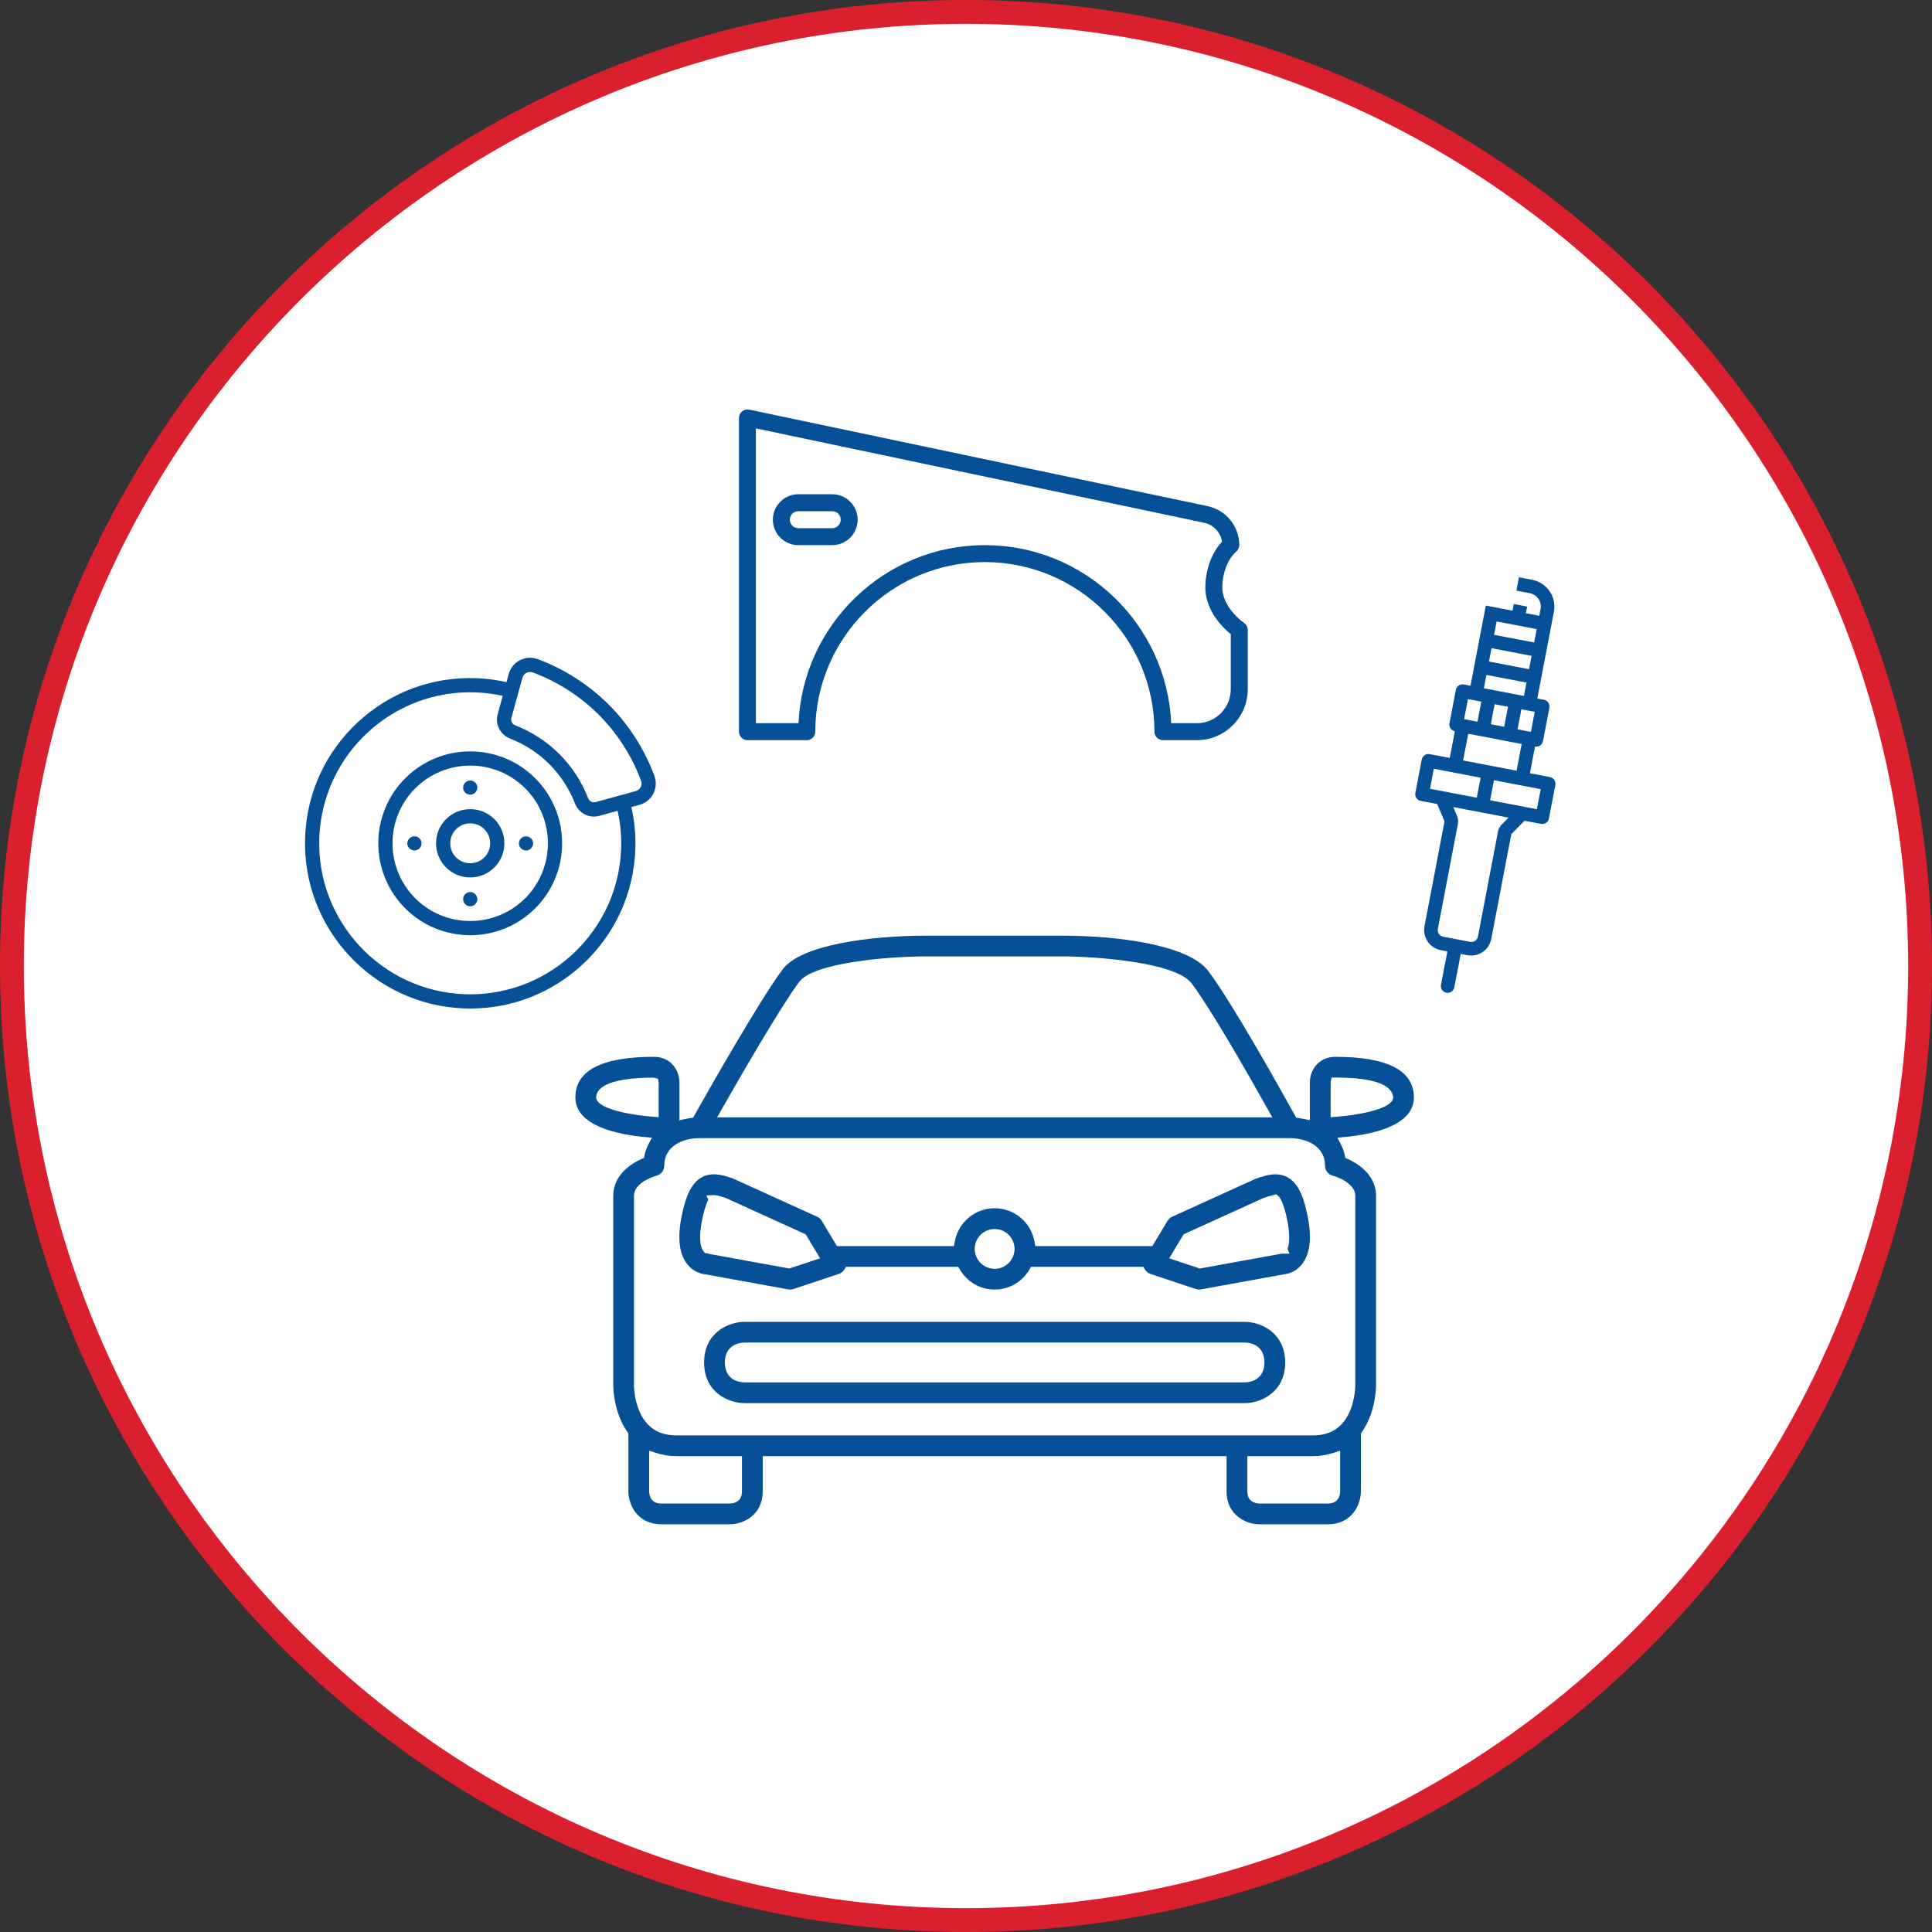
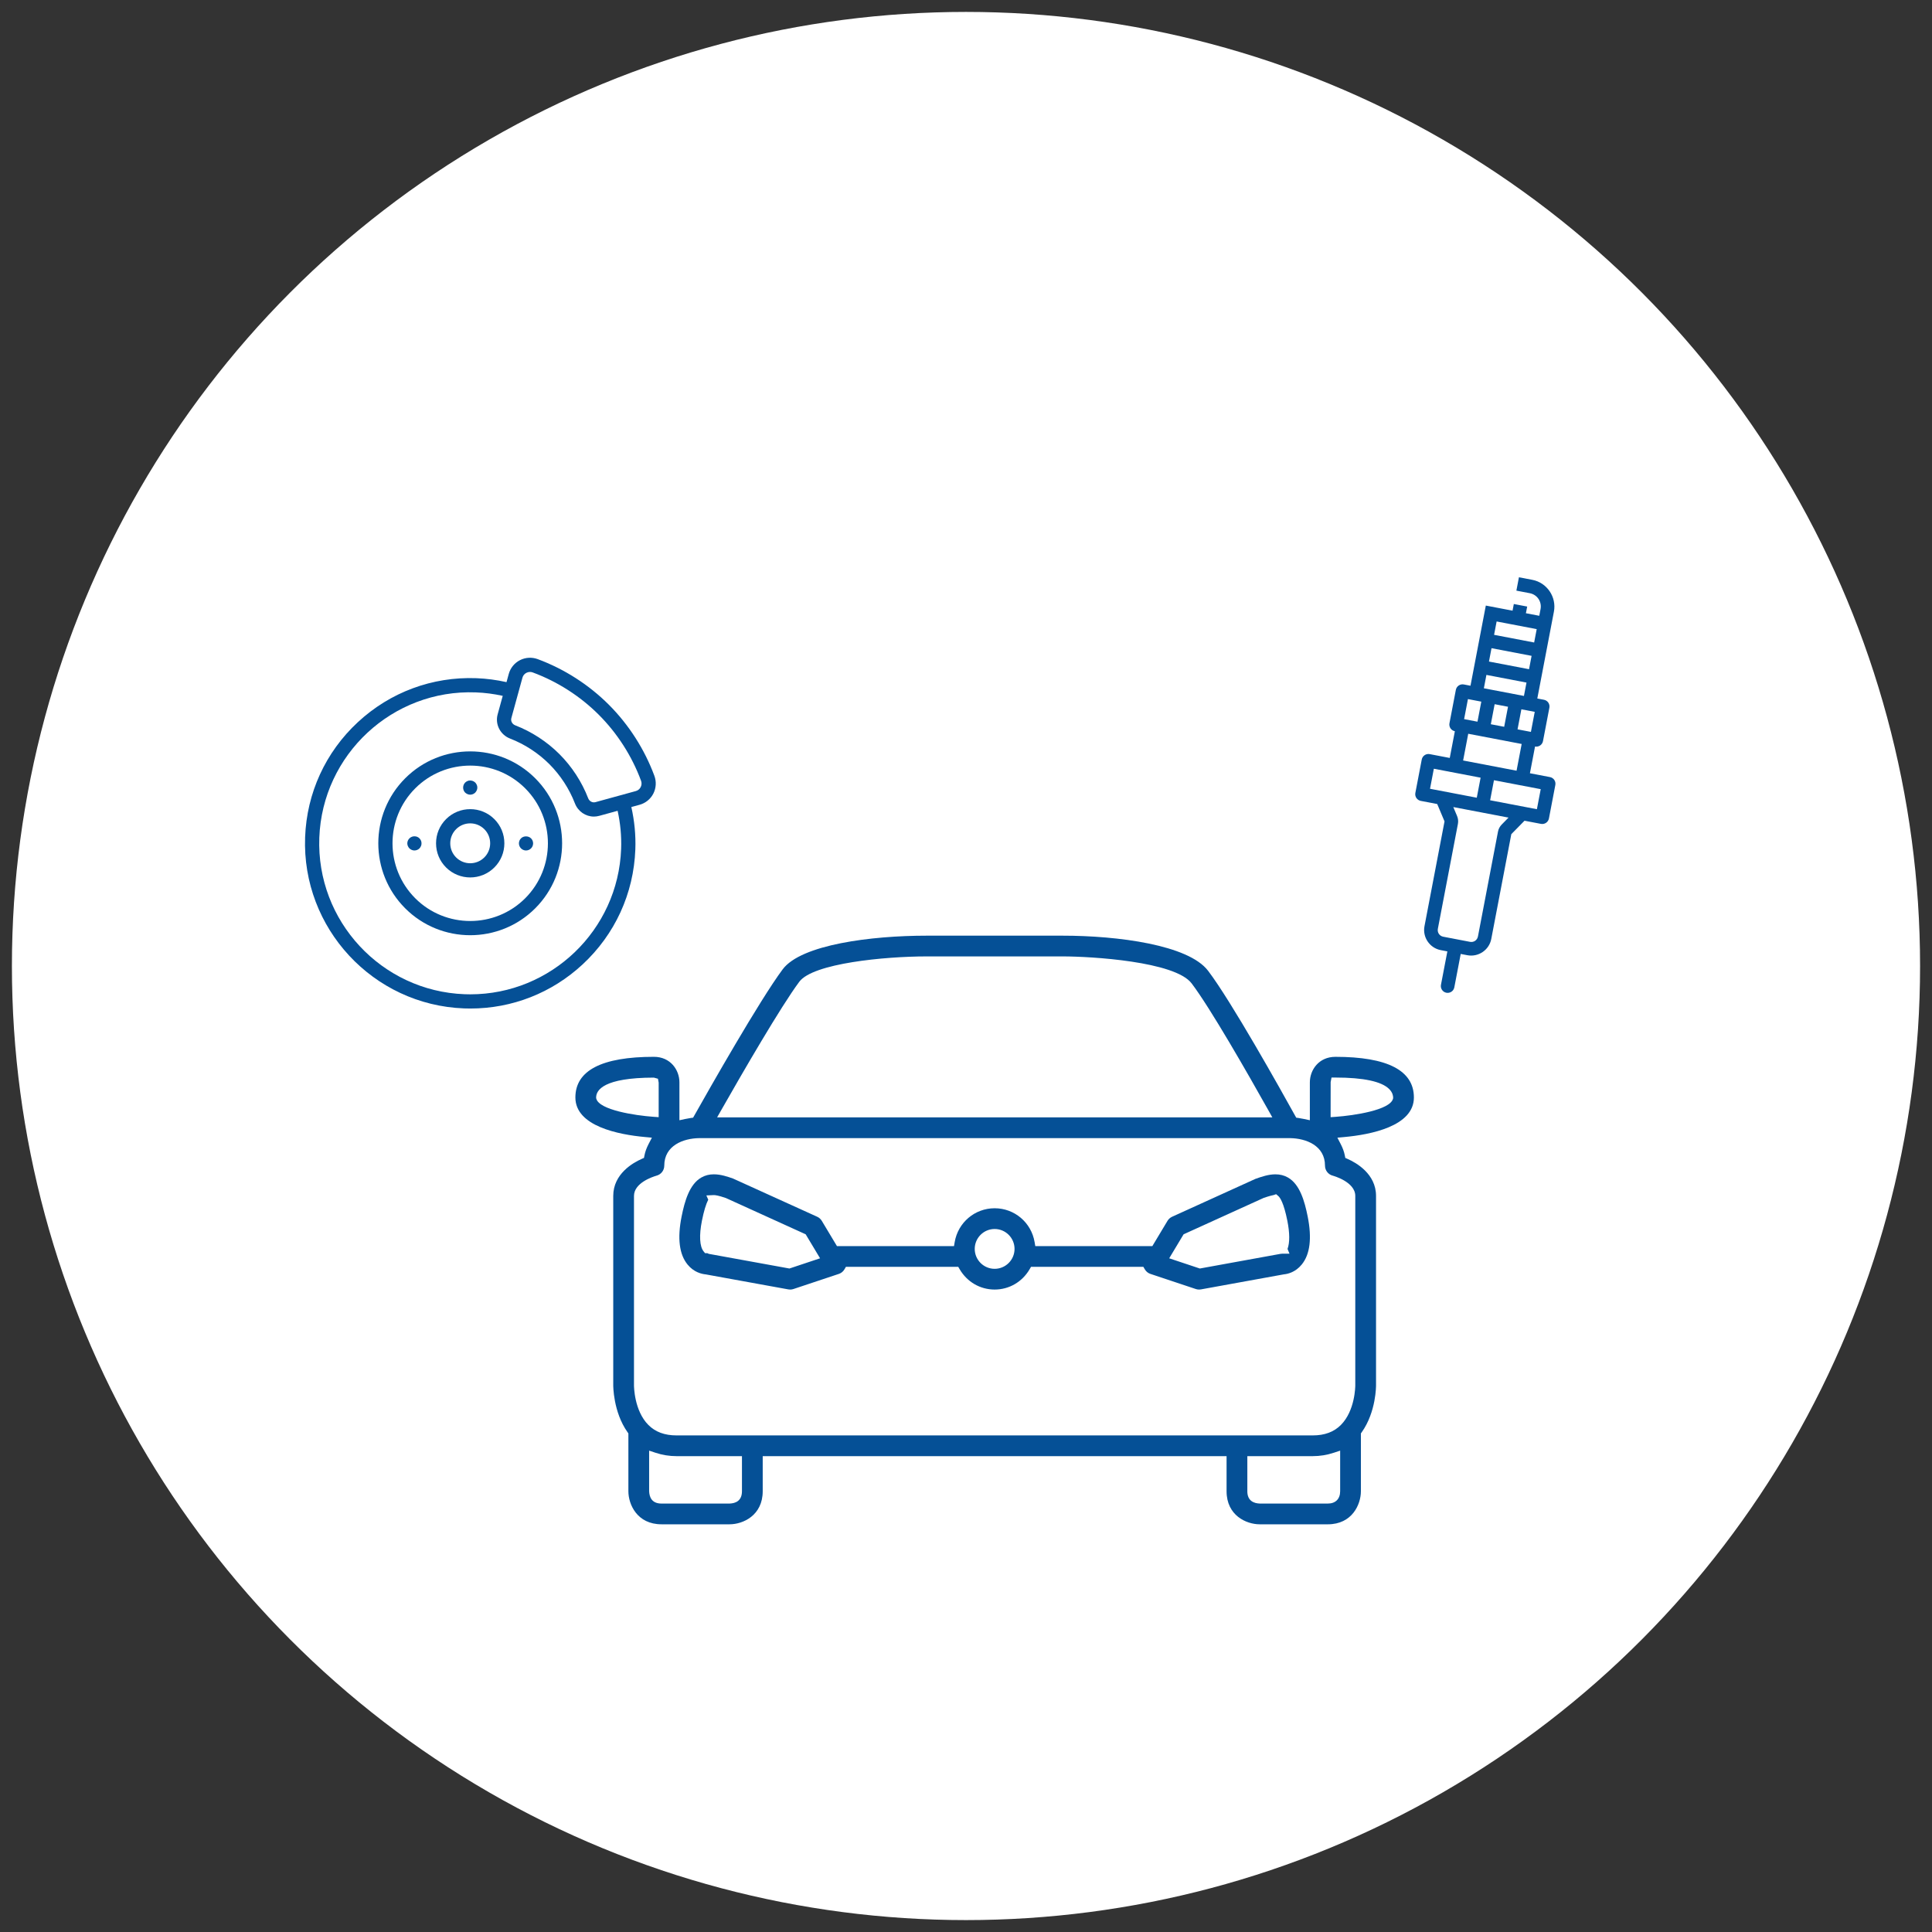
<svg xmlns="http://www.w3.org/2000/svg" version="1.1" id="Capa_1" x="0px" y="0px" width="162.075px" height="162.075px" viewBox="0 0 162.075 162.075" style="enable-background:new 0 0 162.075 162.075;" xml:space="preserve">
  <rect x="0" y="0" width="162.075" height="162.075" fill="#333333" stroke="none" />
  <style type="text/css">
	.st0{fill:#FFFFFF;}
	.st1{fill:#DA202E;}
	.st2{fill:#055096;}
</style>
  <g>
    <g>
      <circle class="st0" cx="81.037" cy="81.038" r="80.038" />
-       <path class="st1" d="M81.038,162.075C36.354,162.075,0,125.721,0,81.038C0,36.354,36.354,0,81.038,0s81.038,36.354,81.038,81.038    C162.075,125.721,125.722,162.075,81.038,162.075z M81.038,2C37.456,2,2,37.456,2,81.038c0,43.581,35.456,79.037,79.038,79.037    s79.038-35.456,79.038-79.037C160.075,37.456,124.619,2,81.038,2z" />
    </g>
    <g>
      <g>
        <g transform="translate(-360, -475)">
          <g transform="translate(361, 476)">
            <g>
-               <path class="st2" d="M99.403,61.092h-2.845c-0.393,0-0.711-0.318-0.711-0.711c0-7.845-6.382-14.228-14.227-14.228        s-14.227,6.383-14.227,14.228c0,0.393-0.318,0.711-0.711,0.711h-4.979c-0.393,0-0.711-0.318-0.711-0.711v-26.32        c0-0.215,0.097-0.417,0.263-0.553c0.167-0.135,0.386-0.185,0.595-0.144l38.458,8.097c1.538,0.323,2.654,1.698,2.654,3.27        c0,0.21-0.093,0.409-0.253,0.544c-0.7,0.59-1.17,1.801-1.17,3.013c0,1.229,0.989,2.373,1.837,2.979        c0.187,0.133,0.297,0.349,0.297,0.578v4.979C103.672,59.178,101.757,61.092,99.403,61.092z M97.253,59.67h2.15        c1.569,0,2.846-1.276,2.846-2.846v-4.628c-1.081-0.873-2.134-2.291-2.134-3.909c0-1.481,0.541-2.943,1.401-3.842        c-0.119-0.779-0.714-1.426-1.502-1.592l-37.601-7.916V59.67h3.573c0.374-8.301,7.243-14.938,15.634-14.938        S96.88,51.37,97.253,59.67z" />
-             </g>
+               </g>
            <g>
-               <path class="st2" d="M68.815,44.731h-2.846c-1.177,0-2.134-0.957-2.134-2.134s0.957-2.134,2.134-2.134h2.846        c1.177,0,2.134,0.957,2.134,2.134S69.992,44.731,68.815,44.731z M65.969,41.885c-0.392,0-0.711,0.319-0.711,0.712        s0.319,0.712,0.711,0.712h2.846c0.392,0,0.711-0.319,0.711-0.712s-0.319-0.712-0.711-0.712H65.969z" />
-             </g>
+               </g>
          </g>
        </g>
      </g>
      <path class="st2" d="M130.026,65.189l-1.681-0.321l0.429-2.242l0,0c0.309,0.059,0.608-0.144,0.667-0.453l0.536-2.802    c0.059-0.309-0.144-0.608-0.453-0.667l-0.56-0.107l1.195-6.251l0.198-1.034c0.235-1.231-0.582-2.435-1.813-2.67l-1.121-0.214    l-0.214,1.121l1.121,0.214c0.626,0.12,1.026,0.71,0.906,1.335l-0.107,0.56l-1.121-0.214l0.107-0.56l-1.121-0.214l-0.107,0.56    l-2.242-0.429l-1.286,6.725l-0.56-0.107c-0.309-0.059-0.608,0.144-0.668,0.453l-0.536,2.802c-0.059,0.31,0.144,0.608,0.453,0.668    l0,0l-0.429,2.242l-1.681-0.321c-0.31-0.059-0.608,0.144-0.668,0.453l-0.536,2.802c-0.059,0.31,0.144,0.608,0.453,0.668    l1.381,0.264l0.613,1.456l-1.682,8.796c-0.176,0.922,0.438,1.826,1.36,2.003l0.56,0.107l-0.535,2.796    c-0.062,0.309,0.137,0.61,0.446,0.672c0.309,0.062,0.61-0.137,0.672-0.446c0.001-0.004,0.002-0.008,0.002-0.012l0.535-2.796    l0.56,0.107c0.922,0.176,1.826-0.438,2.003-1.36l1.682-8.796l1.107-1.127l1.381,0.264c0.31,0.059,0.608-0.144,0.668-0.453    l0.536-2.802C130.539,65.547,130.336,65.249,130.026,65.189z M126.507,59.289l-0.321,1.681l-1.121-0.214l0.321-1.681    L126.507,59.289z M127.628,59.503l1.121,0.214l-0.321,1.681l-1.121-0.214L127.628,59.503z M128.271,56.14l-3.362-0.643    l0.214-1.121l3.362,0.643L128.271,56.14z M128.914,52.778l-0.214,1.121l-3.362-0.643l0.214-1.121L128.914,52.778z M124.695,56.618    l3.362,0.643l-0.214,1.121l-3.362-0.643L124.695,56.618z M123.145,58.646l1.121,0.214l-0.321,1.681l-1.121-0.214L123.145,58.646z     M123.17,61.555l4.483,0.857l-0.429,2.242l-4.483-0.857L123.17,61.555z M120.285,64.489l3.923,0.75l-0.321,1.681l-3.923-0.75    L120.285,64.489z M125.974,69.175c-0.158,0.16-0.265,0.365-0.307,0.586l-1.682,8.796c-0.06,0.316-0.352,0.514-0.668,0.453    l-2.242-0.429c-0.316-0.06-0.514-0.352-0.453-0.668l1.682-8.796c0.042-0.221,0.018-0.451-0.069-0.658l-0.318-0.755l4.631,0.885    L125.974,69.175z M128.93,67.884l-3.923-0.75l0.321-1.681l3.923,0.75L128.93,67.884z" />
      <g>
        <path class="st2" d="M54.896,65.084c-0.823-2.226-2.145-4.289-3.822-5.967c-1.677-1.677-3.741-2.999-5.967-3.823     c-0.487-0.181-1.031-0.148-1.491,0.089c-0.458,0.235-0.8,0.655-0.936,1.152l-0.189,0.689c-0.827-0.185-1.675-0.299-2.528-0.331     c-3.698-0.138-7.232,1.174-9.945,3.692s-4.284,5.943-4.422,9.643c-0.284,7.637,5.698,14.082,13.335,14.367     c0.177,0.007,0.353,0.01,0.528,0.01c3.506,0,6.833-1.304,9.417-3.702c2.713-2.519,4.284-5.943,4.422-9.643     c0.045-1.203-0.074-2.396-0.335-3.558l0.693-0.19c0.496-0.136,0.916-0.477,1.152-0.936     C55.043,66.114,55.076,65.571,54.896,65.084z M52.106,71.216c-0.254,6.821-5.884,12.198-12.654,12.198     c-0.158,0-0.318-0.003-0.477-0.009c-6.981-0.26-12.448-6.151-12.188-13.131c0.26-6.981,6.149-12.456,13.131-12.189     c0.761,0.028,1.518,0.128,2.256,0.29l-0.426,1.551c-0.231,0.839,0.218,1.713,1.044,2.033c1.226,0.474,2.365,1.216,3.294,2.145     c0.929,0.929,1.671,2.069,2.145,3.294c0.263,0.68,0.902,1.105,1.588,1.105c0.147,0,0.297-0.02,0.445-0.06l1.548-0.425     C52.042,69.062,52.146,70.134,52.106,71.216z M53.746,66.031c-0.085,0.165-0.229,0.282-0.407,0.331l-3.39,0.931     c-0.247,0.067-0.508-0.072-0.606-0.325c-0.533-1.379-1.368-2.661-2.414-3.707c-1.046-1.046-2.328-1.88-3.707-2.414     c-0.253-0.098-0.393-0.358-0.325-0.606l0.931-3.391c0.049-0.178,0.167-0.323,0.331-0.407c0.095-0.049,0.198-0.074,0.301-0.074     c0.078,0,0.156,0.014,0.232,0.042c2.066,0.764,3.981,1.991,5.538,3.548c1.557,1.557,2.783,3.472,3.547,5.537     C53.843,65.674,53.832,65.864,53.746,66.031z" />
        <path class="st2" d="M33.992,65.29c-3.008,3.008-3.008,7.901,0,10.909c1.504,1.504,3.479,2.256,5.454,2.256     c1.975,0,3.951-0.752,5.454-2.256c3.008-3.008,3.008-7.901,0-10.909C41.893,62.282,36.999,62.282,33.992,65.29z M44.058,75.356     c-2.543,2.542-6.68,2.543-9.223,0c-2.543-2.543-2.543-6.68,0-9.223c1.271-1.271,2.942-1.907,4.612-1.907     c1.67,0,3.34,0.636,4.611,1.907C46.6,68.675,46.6,72.813,44.058,75.356z" />
        <path class="st2" d="M37.419,68.717c-0.541,0.541-0.839,1.261-0.839,2.027c0,0.766,0.298,1.485,0.839,2.026     c0.559,0.559,1.293,0.838,2.027,0.838c0.734,0,1.468-0.28,2.026-0.838c0.541-0.541,0.839-1.261,0.839-2.026     c0-0.766-0.298-1.485-0.839-2.027C40.355,67.6,38.537,67.6,37.419,68.717z M40.63,71.928c-0.653,0.653-1.715,0.653-2.368,0     c-0.316-0.316-0.49-0.737-0.49-1.184s0.174-0.868,0.49-1.184c0.326-0.326,0.755-0.489,1.184-0.489     c0.429,0,0.857,0.163,1.184,0.489c0.316,0.316,0.49,0.737,0.49,1.184S40.946,71.612,40.63,71.928z" />
        <path class="st2" d="M39.114,66.562c0.032,0.024,0.068,0.04,0.103,0.056c0.036,0.016,0.075,0.028,0.111,0.036     c0.04,0.008,0.08,0.012,0.119,0.012c0.155,0,0.31-0.064,0.421-0.175c0.028-0.028,0.052-0.06,0.072-0.091     c0.024-0.032,0.04-0.068,0.056-0.103c0.016-0.036,0.028-0.075,0.036-0.111c0.008-0.04,0.012-0.08,0.012-0.115     c0-0.04-0.004-0.08-0.012-0.119c-0.008-0.036-0.02-0.075-0.036-0.111c-0.016-0.036-0.032-0.072-0.056-0.103     c-0.02-0.032-0.044-0.064-0.072-0.091c-0.139-0.135-0.346-0.199-0.54-0.163c-0.036,0.008-0.075,0.02-0.111,0.036     c-0.036,0.016-0.072,0.032-0.103,0.056c-0.032,0.02-0.063,0.044-0.091,0.072c-0.111,0.111-0.171,0.266-0.171,0.425     c0,0.155,0.06,0.31,0.171,0.421C39.051,66.518,39.082,66.542,39.114,66.562z" />
-         <path class="st2" d="M39.996,75.2c-0.016-0.036-0.032-0.068-0.056-0.103c-0.02-0.032-0.044-0.06-0.072-0.087     c-0.139-0.139-0.346-0.203-0.54-0.163c-0.036,0.008-0.075,0.016-0.111,0.032c-0.036,0.016-0.072,0.036-0.103,0.056     c-0.032,0.02-0.063,0.048-0.091,0.075c-0.111,0.111-0.171,0.262-0.171,0.421c0,0.155,0.06,0.31,0.171,0.421     c0.111,0.111,0.266,0.175,0.425,0.175c0.155,0,0.31-0.064,0.421-0.175c0.111-0.111,0.175-0.266,0.175-0.421     c0-0.04-0.004-0.08-0.012-0.119C40.024,75.275,40.012,75.235,39.996,75.2z" />
        <path class="st2" d="M43.532,70.75c0,0.155,0.064,0.31,0.175,0.421c0.028,0.028,0.056,0.052,0.087,0.072     c0.032,0.024,0.068,0.04,0.103,0.056c0.036,0.016,0.075,0.028,0.111,0.036c0.04,0.008,0.079,0.012,0.119,0.012     c0.155,0,0.31-0.063,0.421-0.175c0.111-0.111,0.175-0.266,0.175-0.421c0-0.159-0.064-0.314-0.175-0.421     c-0.223-0.222-0.624-0.222-0.842,0C43.596,70.436,43.532,70.591,43.532,70.75z" />
        <path class="st2" d="M35.316,70.519c-0.016-0.036-0.032-0.068-0.055-0.103c-0.02-0.032-0.048-0.06-0.072-0.087     c-0.028-0.028-0.06-0.055-0.091-0.075c-0.032-0.02-0.068-0.04-0.103-0.055c-0.036-0.016-0.075-0.024-0.111-0.032     c-0.195-0.04-0.401,0.024-0.54,0.163c-0.028,0.028-0.052,0.056-0.072,0.087c-0.024,0.036-0.04,0.068-0.056,0.103     c-0.016,0.036-0.028,0.076-0.036,0.111c-0.008,0.04-0.012,0.08-0.012,0.119c0,0.036,0.004,0.075,0.012,0.115     c0.008,0.036,0.02,0.075,0.036,0.111c0.016,0.036,0.032,0.071,0.056,0.103c0.02,0.032,0.044,0.064,0.072,0.091     c0.028,0.028,0.06,0.052,0.091,0.072c0.032,0.024,0.068,0.04,0.103,0.056c0.036,0.016,0.075,0.028,0.111,0.036     c0.04,0.008,0.079,0.012,0.115,0.012c0.159,0,0.314-0.063,0.425-0.175c0.024-0.028,0.052-0.06,0.072-0.091     c0.024-0.032,0.04-0.068,0.055-0.103c0.016-0.036,0.028-0.075,0.036-0.111c0.008-0.04,0.008-0.079,0.008-0.115     c0-0.04,0-0.079-0.008-0.119C35.344,70.595,35.332,70.555,35.316,70.519z" />
      </g>
      <g>
        <path class="st2" d="M100.591,108.181c-0.094,0-0.186-0.015-0.273-0.044l-3.813-1.271c-0.196-0.064-0.364-0.203-0.473-0.392     l-0.115-0.199h-9.425l-0.116,0.199c-0.623,1.068-1.721,1.706-2.936,1.706s-2.312-0.638-2.936-1.706l-0.116-0.199h-9.425     l-0.115,0.199c-0.109,0.188-0.277,0.327-0.472,0.392l-3.813,1.27c-0.089,0.03-0.181,0.045-0.275,0.045     c-0.052,0-0.104-0.004-0.155-0.014l-6.919-1.257c-0.369-0.036-1.008-0.185-1.534-0.827c-0.697-0.85-0.866-2.204-0.502-4.024     c0.26-1.3,0.66-2.706,1.654-3.276c0.316-0.182,0.661-0.27,1.054-0.27c0.583,0,1.148,0.195,1.603,0.353l7.066,3.207     c0.161,0.073,0.295,0.192,0.386,0.345l1.271,2.118h9.819l0.057-0.334c0.279-1.646,1.689-2.842,3.353-2.842     s3.074,1.195,3.353,2.842l0.057,0.334h9.819l1.271-2.118c0.091-0.152,0.225-0.271,0.386-0.345l6.987-3.176     c0.53-0.188,1.096-0.383,1.681-0.383c0.393,0,0.738,0.088,1.054,0.269c0.994,0.57,1.394,1.977,1.654,3.276     c0.364,1.82,0.195,3.175-0.502,4.024c-0.526,0.643-1.166,0.791-1.5,0.822l-6.953,1.262     C100.695,108.177,100.642,108.181,100.591,108.181z M83.44,103.1c-0.921,0-1.67,0.75-1.67,1.671s0.75,1.67,1.67,1.67     s1.67-0.749,1.67-1.67S84.361,103.1,83.44,103.1z M106.858,100.249c-0.113,0.023-0.359,0.076-0.845,0.242l-6.721,3.054     l-1.208,2.013l2.57,0.857l6.768-1.23c0.052-0.01,0.104-0.014,0.156-0.014h0.597l-0.164-0.398     c0.194-0.532,0.189-1.346-0.017-2.372c-0.299-1.493-0.607-1.939-0.765-2.073l-0.176-0.148L106.858,100.249z M59.414,100.64     c-0.197,0.395-0.373,0.983-0.528,1.761c-0.246,1.229-0.195,2.169,0.141,2.579l0.12,0.147h0.189l0.122,0.058l6.768,1.23     l2.57-0.857l-1.208-2.013l-6.685-3.039c-0.657-0.226-0.898-0.25-1.026-0.25l-0.621,0.028L59.414,100.64z" />
        <path class="st2" d="M105.673,127.873c-1.116,0-2.776-0.739-2.776-2.776v-2.941H63.984v2.941c0,2.037-1.66,2.776-2.776,2.776     h-5.717c-2.037,0-2.776-1.66-2.776-2.776v-4.848l-0.073-0.104c-1.213-1.713-1.197-3.929-1.197-3.95v-15.87     c0-1.854,1.669-2.788,2.387-3.104l0.192-0.085l0.04-0.206c0.061-0.315,0.172-0.622,0.349-0.963l0.274-0.528l-0.593-0.055     c-2.175-0.2-5.825-0.897-5.825-3.317c0-2.264,2.216-3.411,6.587-3.411c1.391,0,2.141,1.103,2.141,2.141v3.18l0.484-0.104     c0.158-0.033,0.316-0.064,0.466-0.085l0.198-0.026l0.098-0.174c1.25-2.221,5.476-9.666,7.413-12.267     c1.552-2.087,7.471-2.827,12.068-2.827h11.434c4.595,0,10.545,0.771,12.191,2.948c1.935,2.543,6.072,9.938,7.294,12.145     l0.098,0.175l0.199,0.027c0.149,0.021,0.305,0.052,0.462,0.085l0.482,0.102v-3.178c0-1.038,0.75-2.141,2.141-2.141     c4.371,0,6.587,1.147,6.587,3.411c0,2.42-3.65,3.117-5.825,3.317l-0.593,0.055l0.274,0.528c0.177,0.341,0.288,0.647,0.349,0.963     l0.04,0.206l0.192,0.085c0.718,0.315,2.387,1.249,2.387,3.104v15.88c0,0.028,0.02,2.222-1.197,3.94l-0.073,0.104v4.848     c0,1.116-0.739,2.776-2.776,2.776H105.673z M104.638,125.097c0,0.825,0.566,1.019,1.042,1.035l5.71,0.001     c0.648,0,1.035-0.388,1.035-1.036v-3.403l-0.526,0.174c-0.586,0.194-1.168,0.288-1.779,0.288h-5.481V125.097z M54.456,125.097     c0.018,0.48,0.211,1.036,1.035,1.036h5.717c0.48-0.018,1.035-0.211,1.035-1.036v-2.941h-5.481c-0.612,0-1.194-0.094-1.78-0.288     l-0.526-0.174V125.097z M58.662,95.477c-1.354,0.017-2.936,0.63-2.936,2.307c0,0.4-0.271,0.747-0.66,0.845     c-0.329,0.096-1.881,0.608-1.881,1.696v15.88c0,0.087,0.014,2.136,1.207,3.334c0.588,0.59,1.363,0.877,2.369,0.877h53.357     c1.006,0,1.781-0.287,2.368-0.877c1.194-1.198,1.208-3.237,1.208-3.323v-15.891c0-1.188-1.865-1.692-1.884-1.697     c-0.385-0.097-0.657-0.443-0.657-0.844c0-1.678-1.585-2.291-2.943-2.307H58.665H58.662z M77.724,80.233     c-3.516,0.002-9.522,0.58-10.671,2.126c-1.56,2.093-4.776,7.652-6.555,10.78l-0.34,0.598h46.578l-0.333-0.596     c-1.736-3.097-4.88-8.597-6.44-10.647c-1.395-1.845-8.444-2.261-10.804-2.261H77.724z M111.628,90.774l-0.003,2.946l0.428-0.03     c1.552-0.11,4.554-0.568,4.804-1.512l0.013-0.05v-0.052c0-0.143-0.042-0.426-0.33-0.715c-0.639-0.64-2.156-0.965-4.511-0.966     h-0.328L111.628,90.774z M54.852,90.401c-4.213,0.006-4.842,1.046-4.842,1.665v0.052l0.013,0.049     c0.248,0.952,3.252,1.412,4.805,1.522l0.428,0.03v-2.896l-0.061-0.327L54.852,90.401z" />
-         <path class="st2" d="M62.478,117.709c-1.371,0-3.412-0.908-3.412-3.411c0-2.502,2.041-3.41,3.412-3.41h41.924     c1.371,0,3.411,0.908,3.411,3.41c0,2.503-2.04,3.411-3.411,3.411H62.478z M62.468,112.629c-1.04,0.026-1.66,0.65-1.66,1.669     c0,1.035,0.611,1.644,1.676,1.67l41.918,0.001c1.049-0.027,1.67-0.651,1.67-1.671c0-1.23-0.863-1.67-1.67-1.67H62.473     L62.468,112.629z" />
      </g>
    </g>
  </g>
</svg>